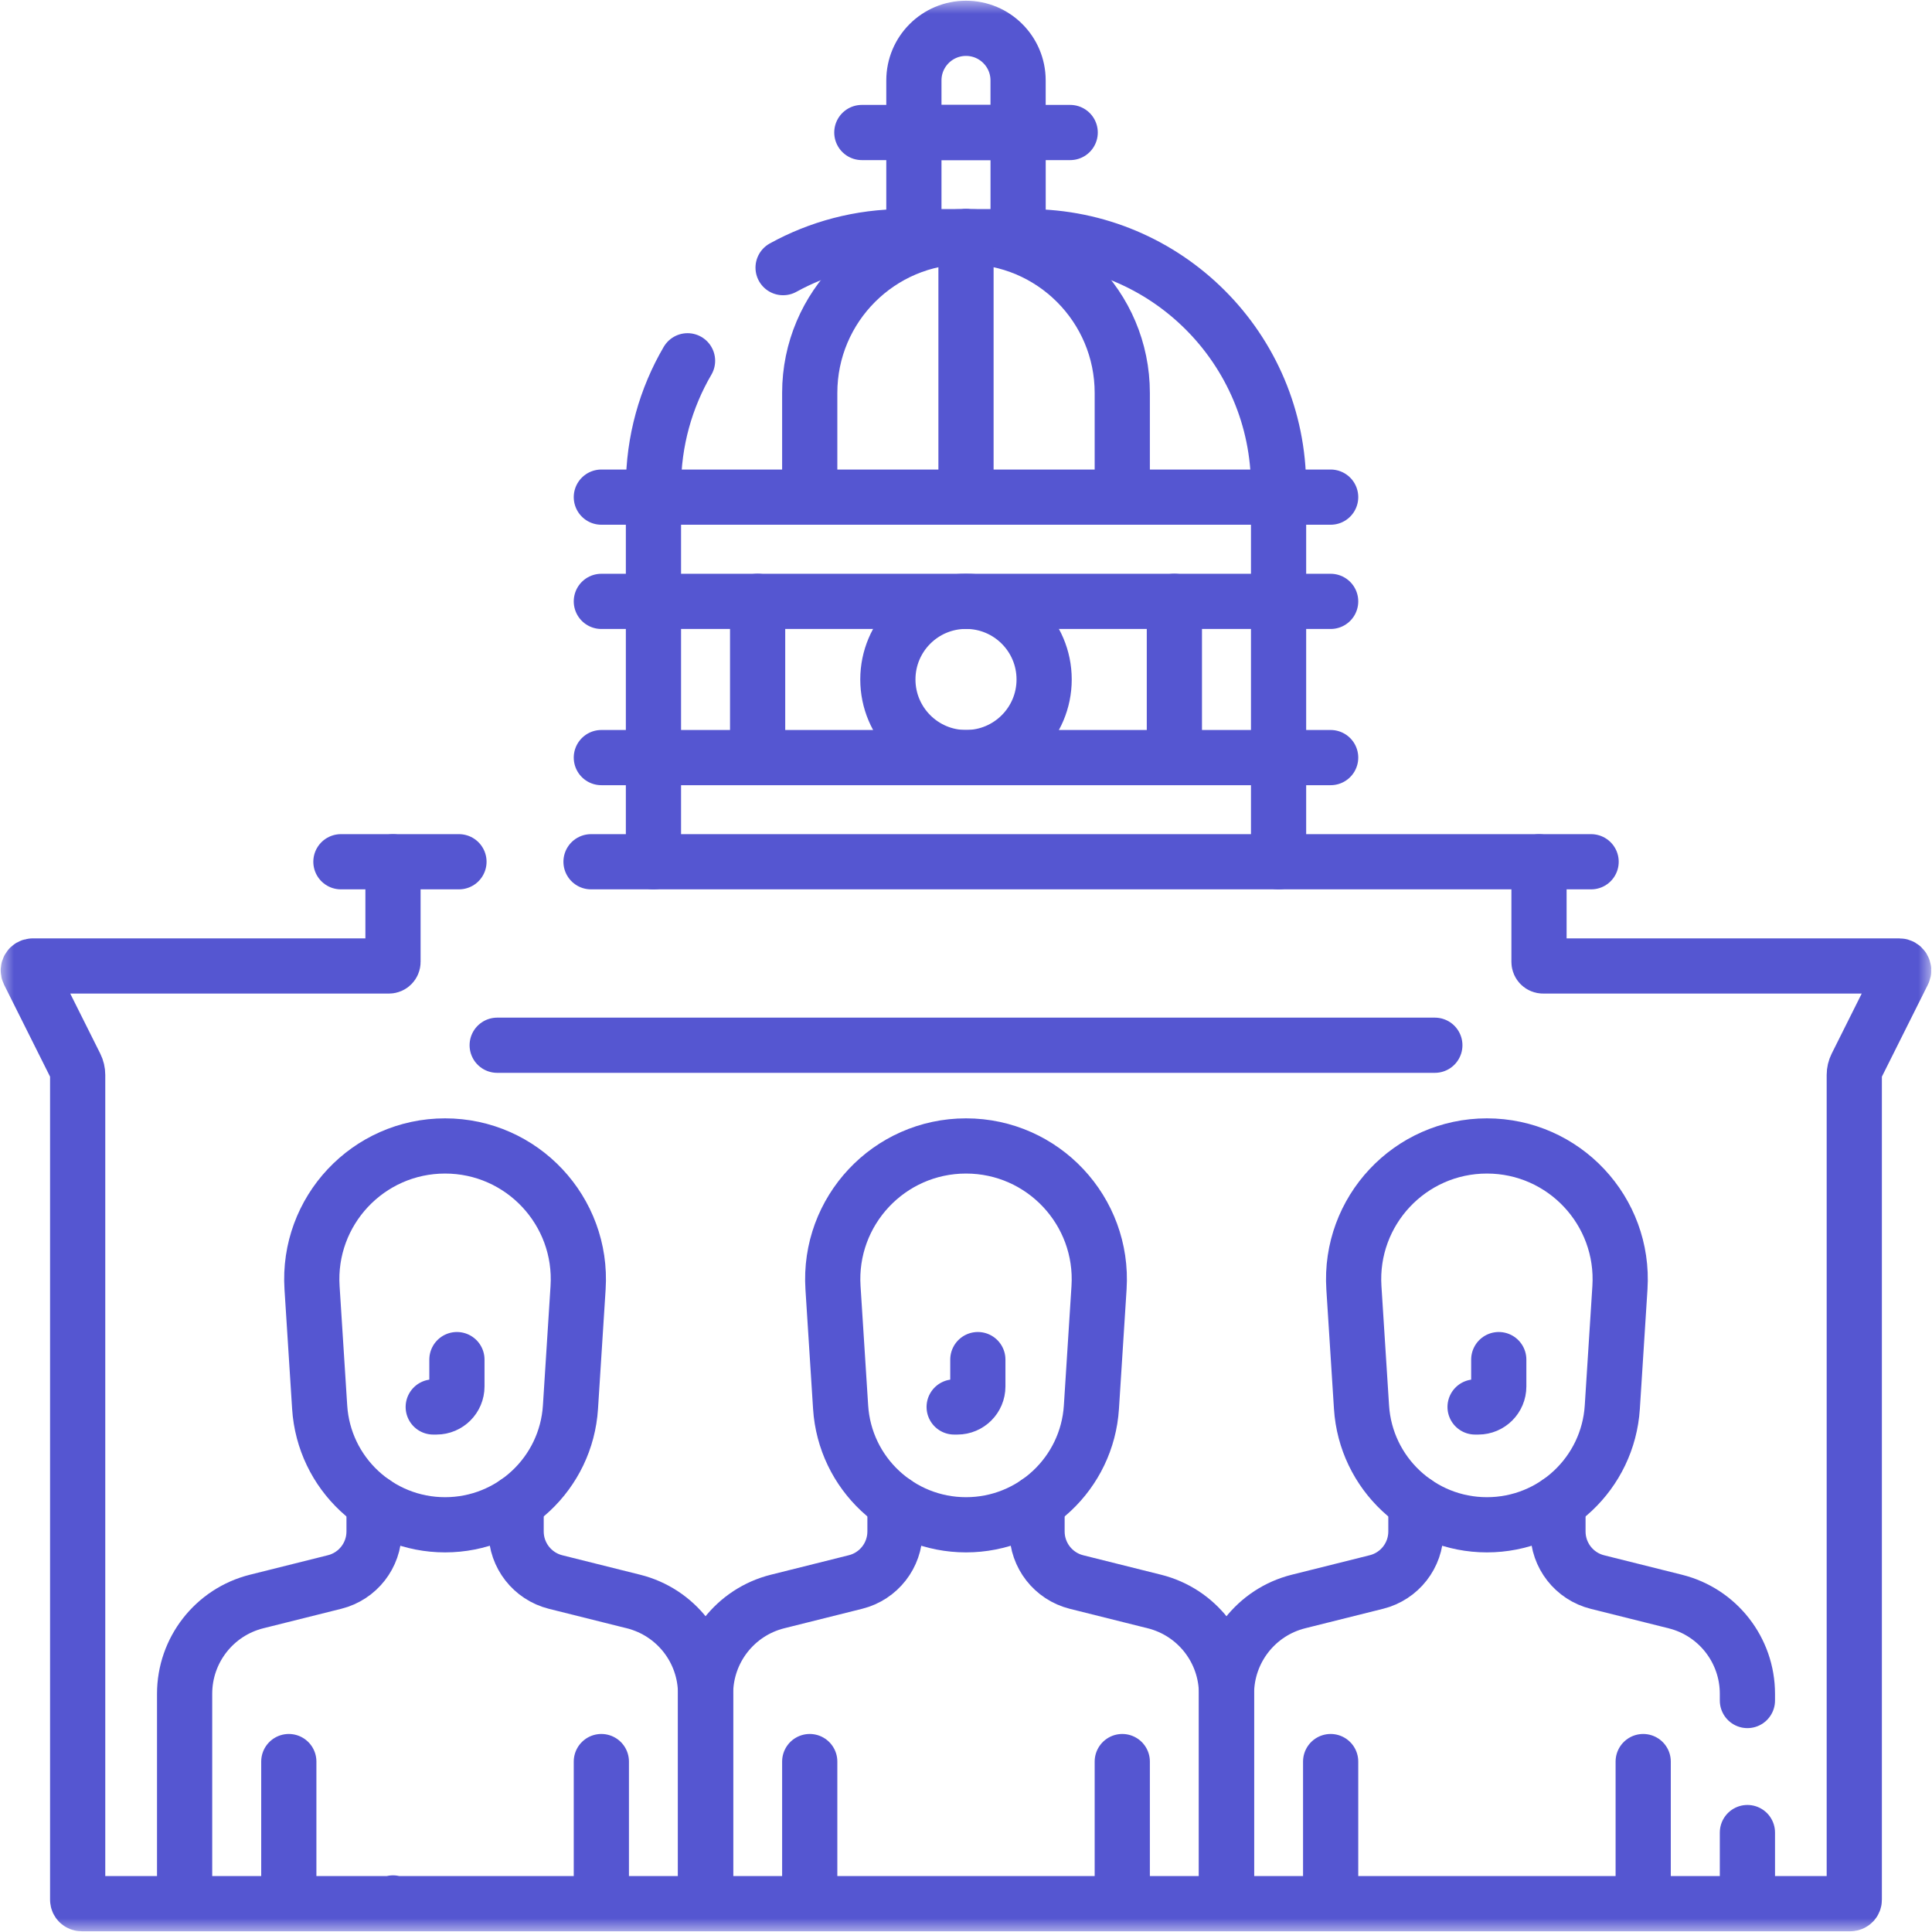
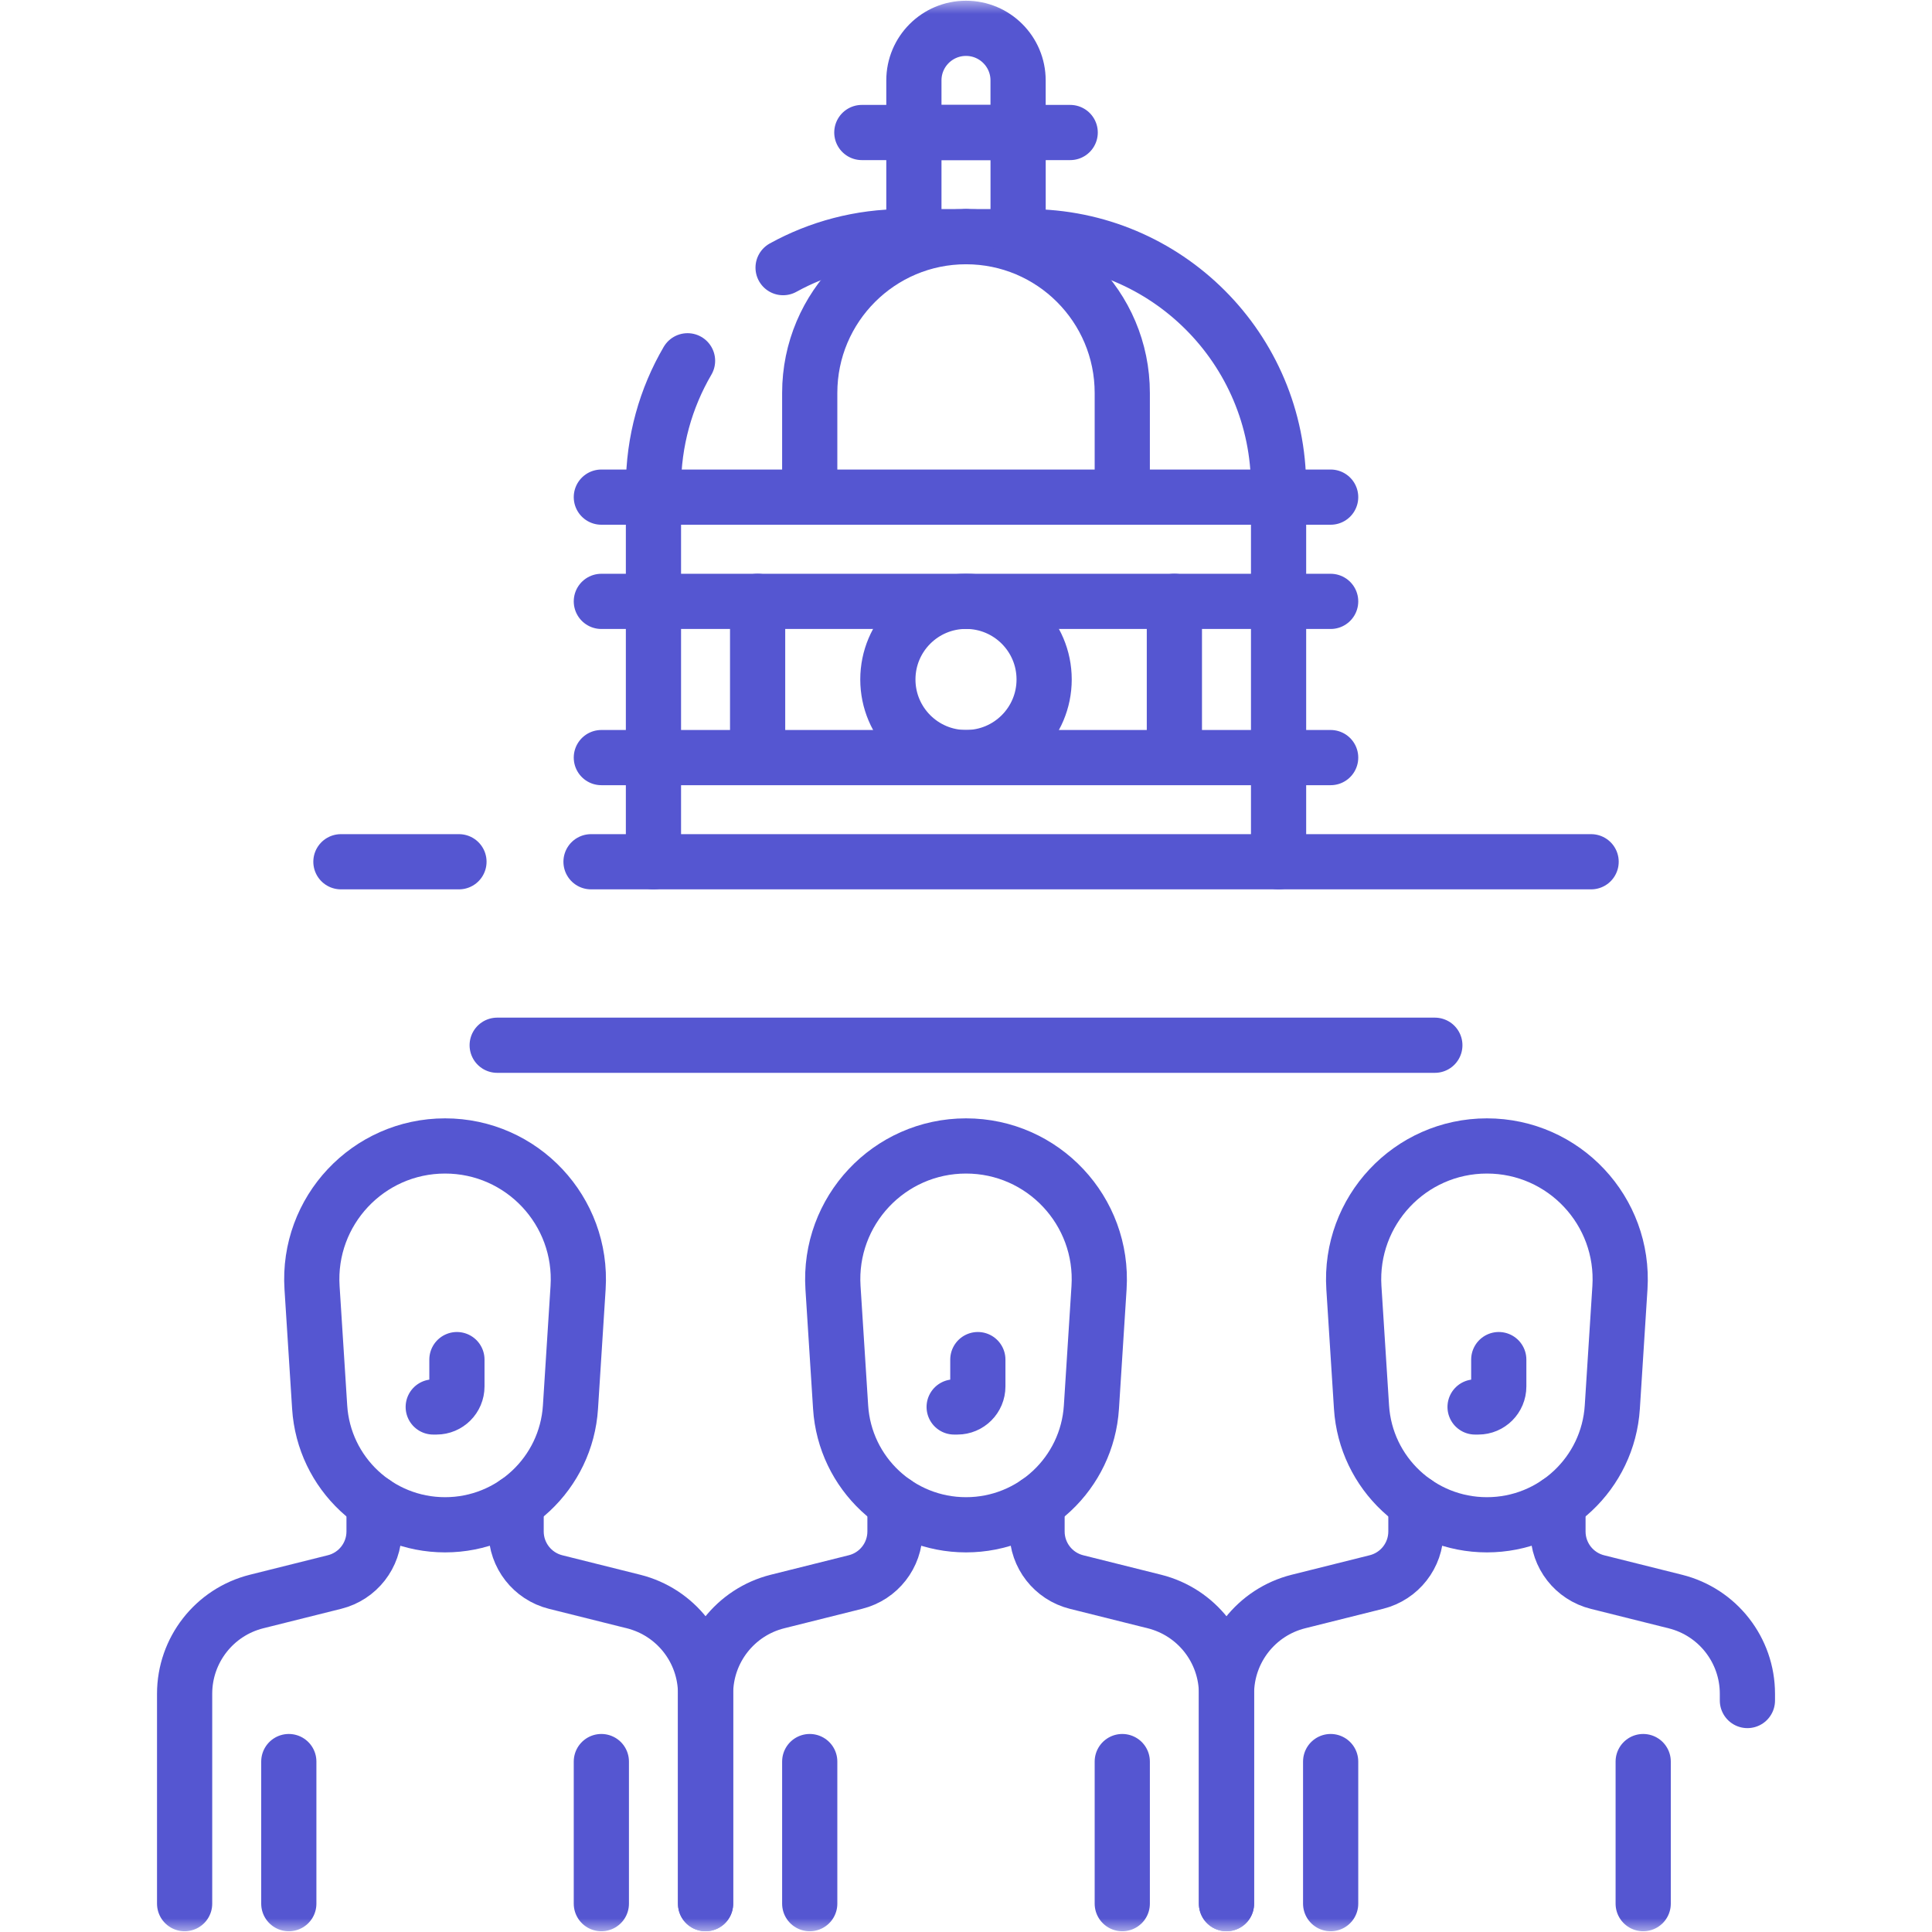
<svg xmlns="http://www.w3.org/2000/svg" width="70" height="70" viewBox="0 0 70 70" fill="none">
  <g clip-path="url(#clip0_1656_4889)">
    <mask id="mask0_1656_4889" style="mask-type:luminance" maskUnits="userSpaceOnUse" x="0" y="0" width="70" height="70">
      <path d="M0 7.62939e-06H70V70H0V7.62939e-06Z" fill="white" />
    </mask>
    <g mask="url(#mask0_1656_4889)">
      <path d="M46.325 18.012V17.646C46.325 12.636 42.264 8.575 37.254 8.575H32.747C31.161 8.575 29.67 8.982 28.373 9.697" stroke="#5556D1" stroke-width="2" stroke-miterlimit="10" stroke-linecap="round" stroke-linejoin="round" />
      <path d="M24.911 13.072C24.126 14.415 23.676 15.978 23.676 17.646V18.012" stroke="#5556D1" stroke-width="2" stroke-miterlimit="10" stroke-linecap="round" stroke-linejoin="round" />
      <path d="M21.788 18.012H48.212" stroke="#5556D1" stroke-width="2" stroke-miterlimit="10" stroke-linecap="round" stroke-linejoin="round" />
      <path d="M21.788 21.789H48.212" stroke="#5556D1" stroke-width="2" stroke-miterlimit="10" stroke-linecap="round" stroke-linejoin="round" />
      <path d="M21.788 27.449H48.212" stroke="#5556D1" stroke-width="2" stroke-miterlimit="10" stroke-linecap="round" stroke-linejoin="round" />
      <path d="M36.887 2.913C36.887 1.871 36.042 1.026 35 1.026C33.957 1.026 33.112 1.871 33.112 2.913V4.801H36.887V2.913Z" stroke="#5556D1" stroke-width="2" stroke-miterlimit="10" stroke-linecap="round" stroke-linejoin="round" />
-       <path d="M35 8.575V18.012" stroke="#5556D1" stroke-width="2" stroke-miterlimit="10" stroke-linecap="round" stroke-linejoin="round" />
      <path d="M31.226 4.801H38.775" stroke="#5556D1" stroke-width="2" stroke-miterlimit="10" stroke-linecap="round" stroke-linejoin="round" />
      <path d="M37.831 24.618C37.831 26.182 36.564 27.449 35 27.449C33.437 27.449 32.169 26.182 32.169 24.618C32.169 23.054 33.437 21.787 35 21.787C36.564 21.787 37.831 23.054 37.831 24.618Z" stroke="#5556D1" stroke-width="2" stroke-miterlimit="10" stroke-linecap="round" stroke-linejoin="round" />
      <path d="M42.55 21.787V27.449" stroke="#5556D1" stroke-width="2" stroke-miterlimit="10" stroke-linecap="round" stroke-linejoin="round" />
      <path d="M27.45 21.787V27.449" stroke="#5556D1" stroke-width="2" stroke-miterlimit="10" stroke-linecap="round" stroke-linejoin="round" />
      <path d="M46.325 18.011V31.223" stroke="#5556D1" stroke-width="2" stroke-miterlimit="10" stroke-linecap="round" stroke-linejoin="round" />
      <path d="M23.676 31.223V18.011" stroke="#5556D1" stroke-width="2" stroke-miterlimit="10" stroke-linecap="round" stroke-linejoin="round" />
      <path d="M40.662 18.012V14.237C40.662 11.11 38.127 8.575 35 8.575" stroke="#5556D1" stroke-width="2" stroke-miterlimit="10" stroke-linecap="round" stroke-linejoin="round" />
      <path d="M35 8.575C31.873 8.575 29.338 11.11 29.338 14.237V18.012" stroke="#5556D1" stroke-width="2" stroke-miterlimit="10" stroke-linecap="round" stroke-linejoin="round" />
      <path d="M36.888 8.574V4.799" stroke="#5556D1" stroke-width="2" stroke-miterlimit="10" stroke-linecap="round" stroke-linejoin="round" />
      <path d="M33.112 4.799V8.574" stroke="#5556D1" stroke-width="2" stroke-miterlimit="10" stroke-linecap="round" stroke-linejoin="round" />
      <path d="M16.629 31.223H12.352" stroke="#5556D1" stroke-width="2" stroke-miterlimit="10" stroke-linecap="round" stroke-linejoin="round" />
      <path d="M57.649 31.223H21.414" stroke="#5556D1" stroke-width="2" stroke-miterlimit="10" stroke-linecap="round" stroke-linejoin="round" />
-       <path d="M14.239 31.225V34.851C14.239 34.933 14.172 34.999 14.091 34.999H1.185C1.067 34.999 0.989 35.124 1.042 35.23L2.738 38.622C2.788 38.722 2.814 38.833 2.814 38.945V68.831C2.814 68.909 2.878 68.973 2.956 68.973H14.237L14.239 68.947V68.973H67.042C67.121 68.973 67.184 68.909 67.184 68.831V38.945C67.184 38.833 67.21 38.722 67.26 38.622L68.956 35.23C69.009 35.124 68.932 34.999 68.814 34.999H55.91C55.828 34.999 55.761 34.933 55.761 34.851V31.225" stroke="#5556D1" stroke-width="2" stroke-miterlimit="10" stroke-linecap="round" stroke-linejoin="round" />
      <path d="M53.874 55.246C51.472 55.246 49.483 53.38 49.33 50.983L49.054 46.657C48.877 43.874 51.085 41.52 53.874 41.52C56.662 41.52 58.871 43.874 58.693 46.657L58.417 50.983C58.264 53.38 56.276 55.246 53.874 55.246Z" stroke="#5556D1" stroke-width="2" stroke-miterlimit="10" stroke-linecap="round" stroke-linejoin="round" />
      <path d="M54.303 49.261V50.234C54.303 50.644 53.971 50.977 53.561 50.977H53.445" stroke="#5556D1" stroke-width="2" stroke-miterlimit="10" stroke-linecap="round" stroke-linejoin="round" />
      <path d="M48.212 63.825V68.973" stroke="#5556D1" stroke-width="2" stroke-miterlimit="10" stroke-linecap="round" stroke-linejoin="round" />
      <path d="M59.536 63.825V68.973" stroke="#5556D1" stroke-width="2" stroke-miterlimit="10" stroke-linecap="round" stroke-linejoin="round" />
      <path d="M63.312 61.613V61.369C63.312 59.788 62.236 58.41 60.702 58.027L57.879 57.321C57.038 57.111 56.448 56.356 56.448 55.489V54.45" stroke="#5556D1" stroke-width="2" stroke-miterlimit="10" stroke-linecap="round" stroke-linejoin="round" />
-       <path d="M63.312 68.973V66.397" stroke="#5556D1" stroke-width="2" stroke-miterlimit="10" stroke-linecap="round" stroke-linejoin="round" />
      <path d="M51.301 54.449V55.488C51.301 56.354 50.711 57.109 49.871 57.319L47.047 58.025C45.514 58.409 44.438 59.787 44.438 61.368V68.973" stroke="#5556D1" stroke-width="2" stroke-miterlimit="10" stroke-linecap="round" stroke-linejoin="round" />
      <path d="M35.001 55.246C32.599 55.246 30.61 53.38 30.457 50.983L30.181 46.657C30.003 43.874 32.212 41.52 35.001 41.52C37.789 41.52 39.998 43.874 39.82 46.657L39.544 50.983C39.391 53.38 37.402 55.246 35.001 55.246Z" stroke="#5556D1" stroke-width="2" stroke-miterlimit="10" stroke-linecap="round" stroke-linejoin="round" />
      <path d="M35.429 49.261V50.234C35.429 50.644 35.097 50.977 34.687 50.977H34.571" stroke="#5556D1" stroke-width="2" stroke-miterlimit="10" stroke-linecap="round" stroke-linejoin="round" />
      <path d="M29.338 63.825V68.973" stroke="#5556D1" stroke-width="2" stroke-miterlimit="10" stroke-linecap="round" stroke-linejoin="round" />
      <path d="M40.662 63.825V68.973" stroke="#5556D1" stroke-width="2" stroke-miterlimit="10" stroke-linecap="round" stroke-linejoin="round" />
      <path d="M44.438 68.973V61.368C44.438 59.787 43.361 58.409 41.828 58.026L39.004 57.32C38.164 57.109 37.574 56.354 37.574 55.488V54.449" stroke="#5556D1" stroke-width="2" stroke-miterlimit="10" stroke-linecap="round" stroke-linejoin="round" />
      <path d="M32.427 54.449V55.488C32.427 56.354 31.837 57.109 30.997 57.319L28.173 58.025C26.64 58.409 25.564 59.787 25.564 61.368V68.973" stroke="#5556D1" stroke-width="2" stroke-miterlimit="10" stroke-linecap="round" stroke-linejoin="round" />
      <path d="M16.126 55.246C13.724 55.246 11.735 53.38 11.582 50.983L11.306 46.657C11.128 43.874 13.337 41.52 16.126 41.52C18.914 41.52 21.123 43.874 20.945 46.657L20.669 50.983C20.516 53.38 18.527 55.246 16.126 55.246Z" stroke="#5556D1" stroke-width="2" stroke-miterlimit="10" stroke-linecap="round" stroke-linejoin="round" />
      <path d="M16.555 49.261V50.234C16.555 50.644 16.223 50.977 15.813 50.977H15.697" stroke="#5556D1" stroke-width="2" stroke-miterlimit="10" stroke-linecap="round" stroke-linejoin="round" />
      <path d="M10.464 63.825V68.973" stroke="#5556D1" stroke-width="2" stroke-miterlimit="10" stroke-linecap="round" stroke-linejoin="round" />
      <path d="M21.788 63.825V68.973" stroke="#5556D1" stroke-width="2" stroke-miterlimit="10" stroke-linecap="round" stroke-linejoin="round" />
      <path d="M25.564 68.973V61.368C25.564 59.787 24.488 58.409 22.954 58.026L20.13 57.32C19.29 57.109 18.7 56.354 18.7 55.488V54.449" stroke="#5556D1" stroke-width="2" stroke-miterlimit="10" stroke-linecap="round" stroke-linejoin="round" />
      <path d="M13.553 54.449V55.488C13.553 56.354 12.963 57.109 12.123 57.319L9.299 58.025C7.765 58.409 6.689 59.787 6.689 61.368V68.973" stroke="#5556D1" stroke-width="2" stroke-miterlimit="10" stroke-linecap="round" stroke-linejoin="round" />
      <path d="M18.014 37.871H51.987" stroke="#5556D1" stroke-width="2" stroke-miterlimit="10" stroke-linecap="round" stroke-linejoin="round" />
    </g>
  </g>
  <defs>
    <clipPath id="clip0_1656_4889">
      <rect width="70" height="70" fill="white" />
    </clipPath>
  </defs>
</svg>